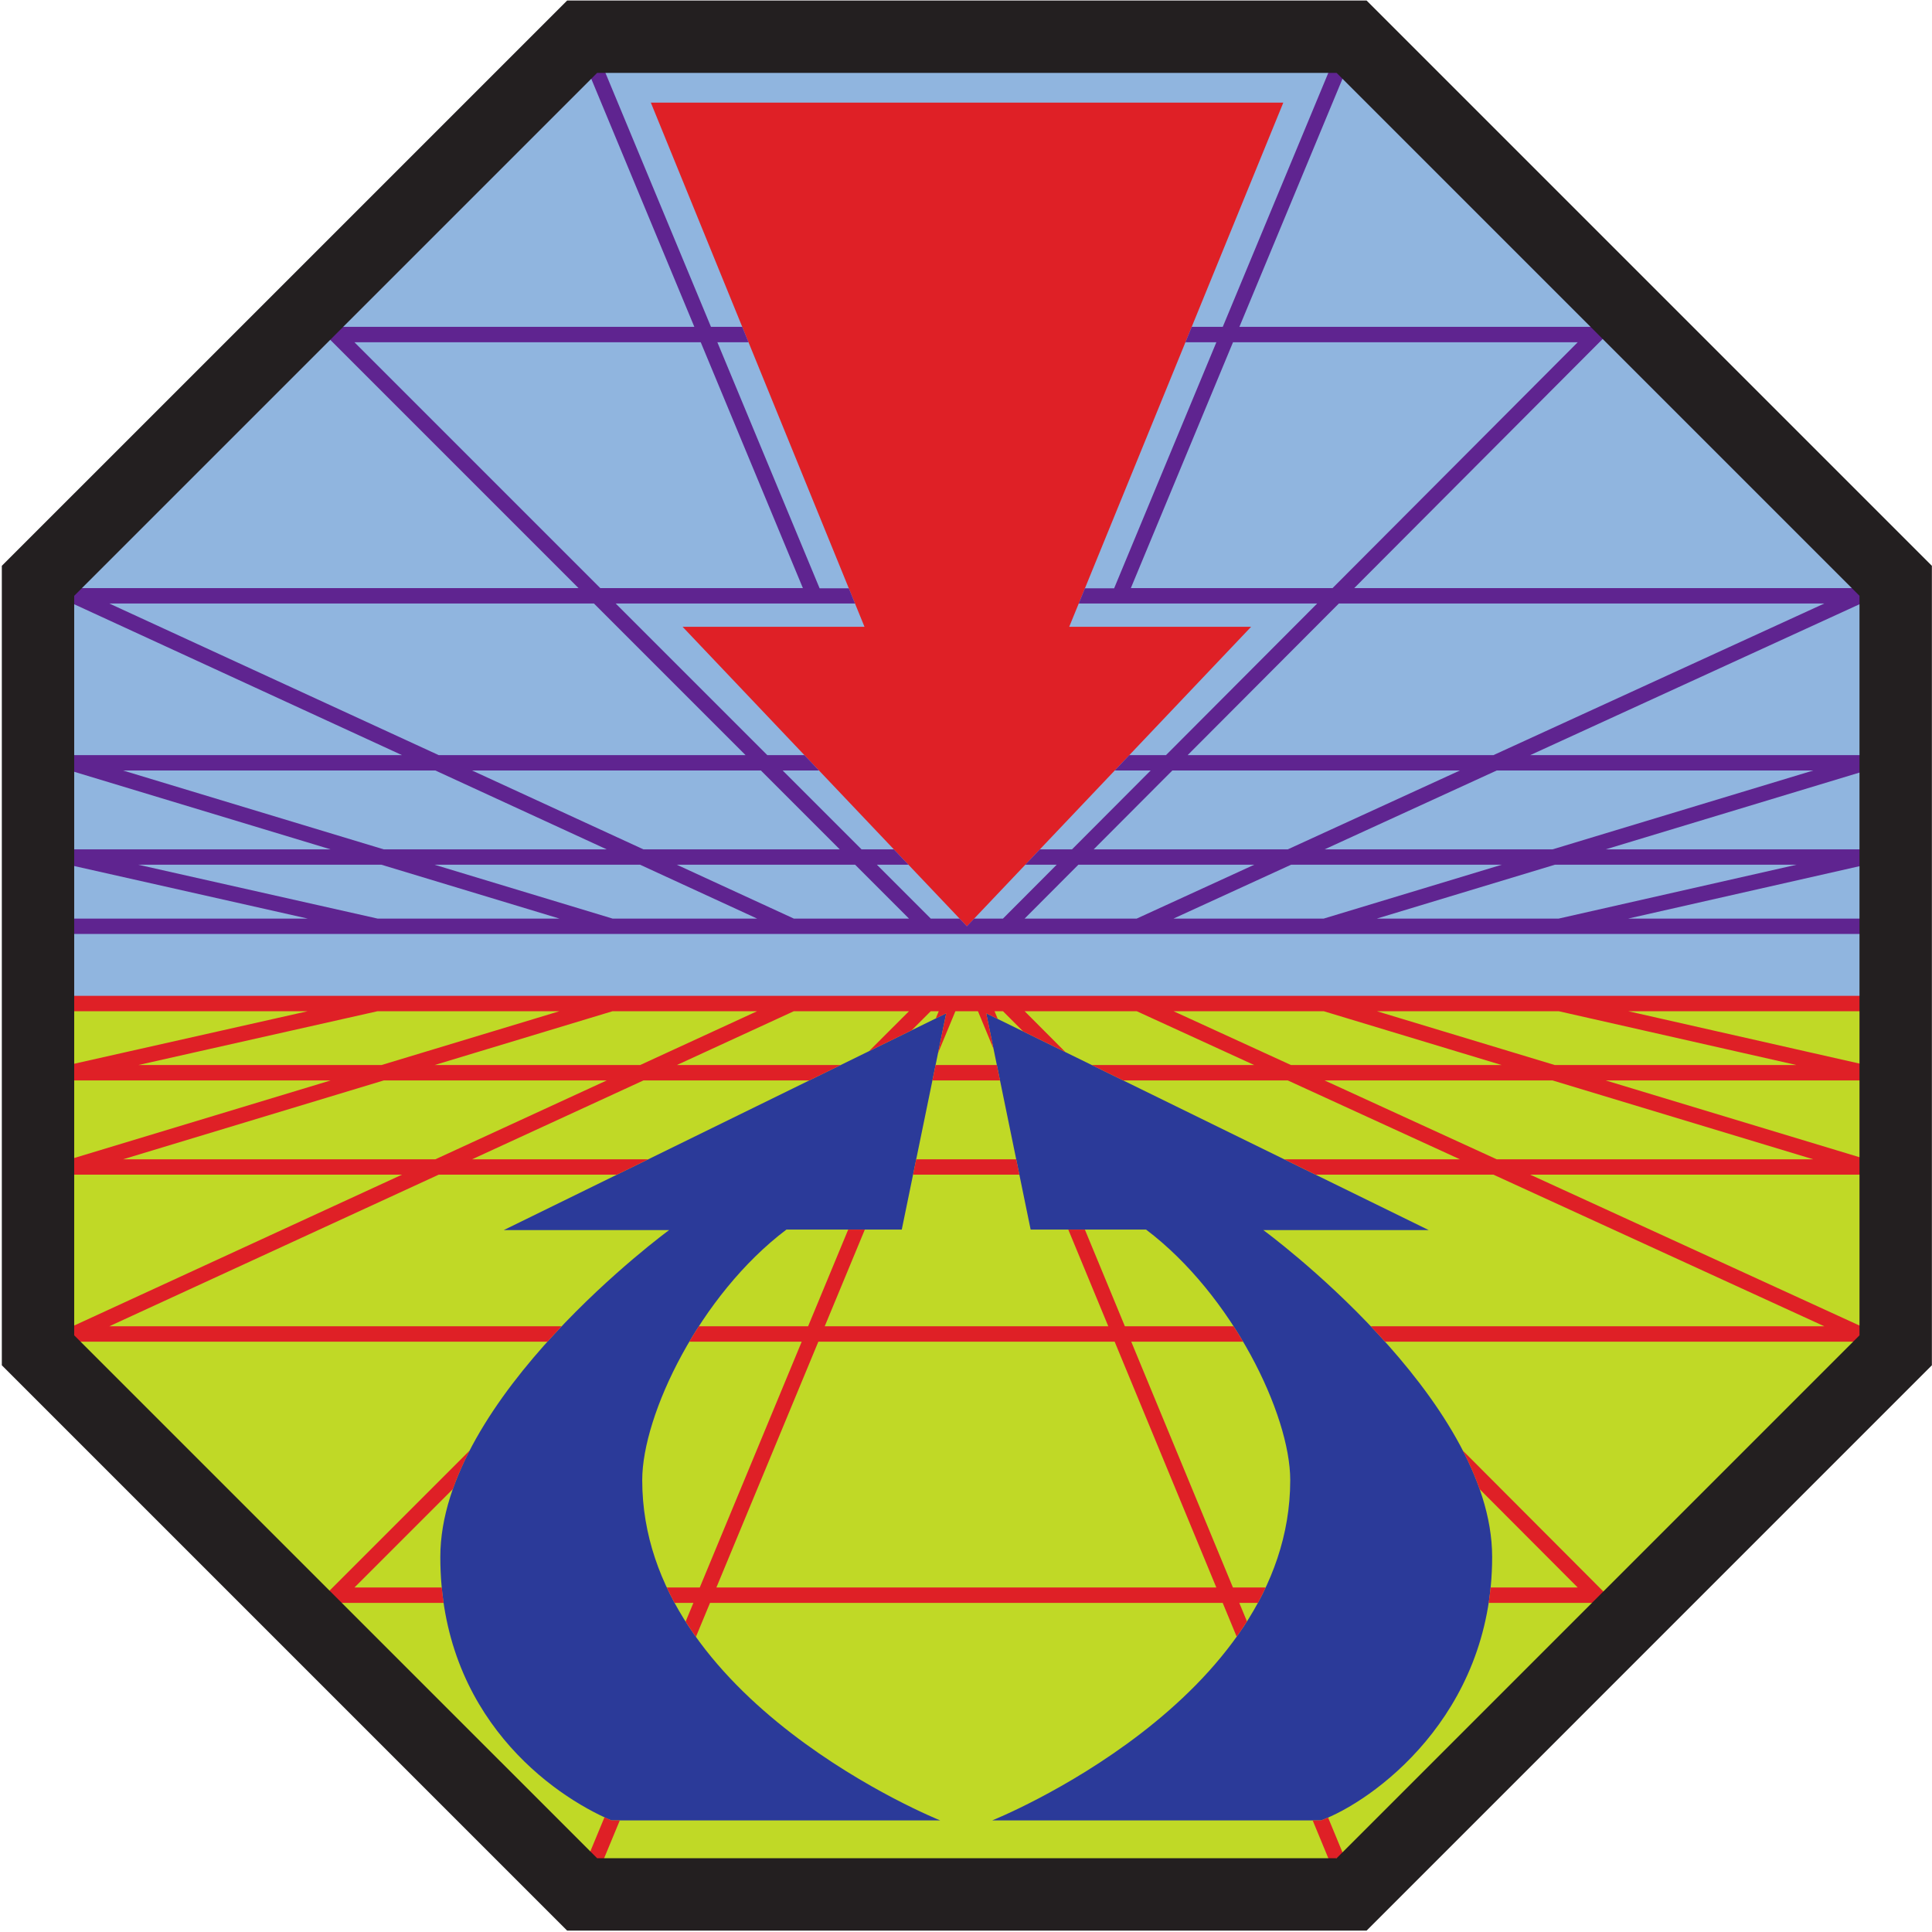
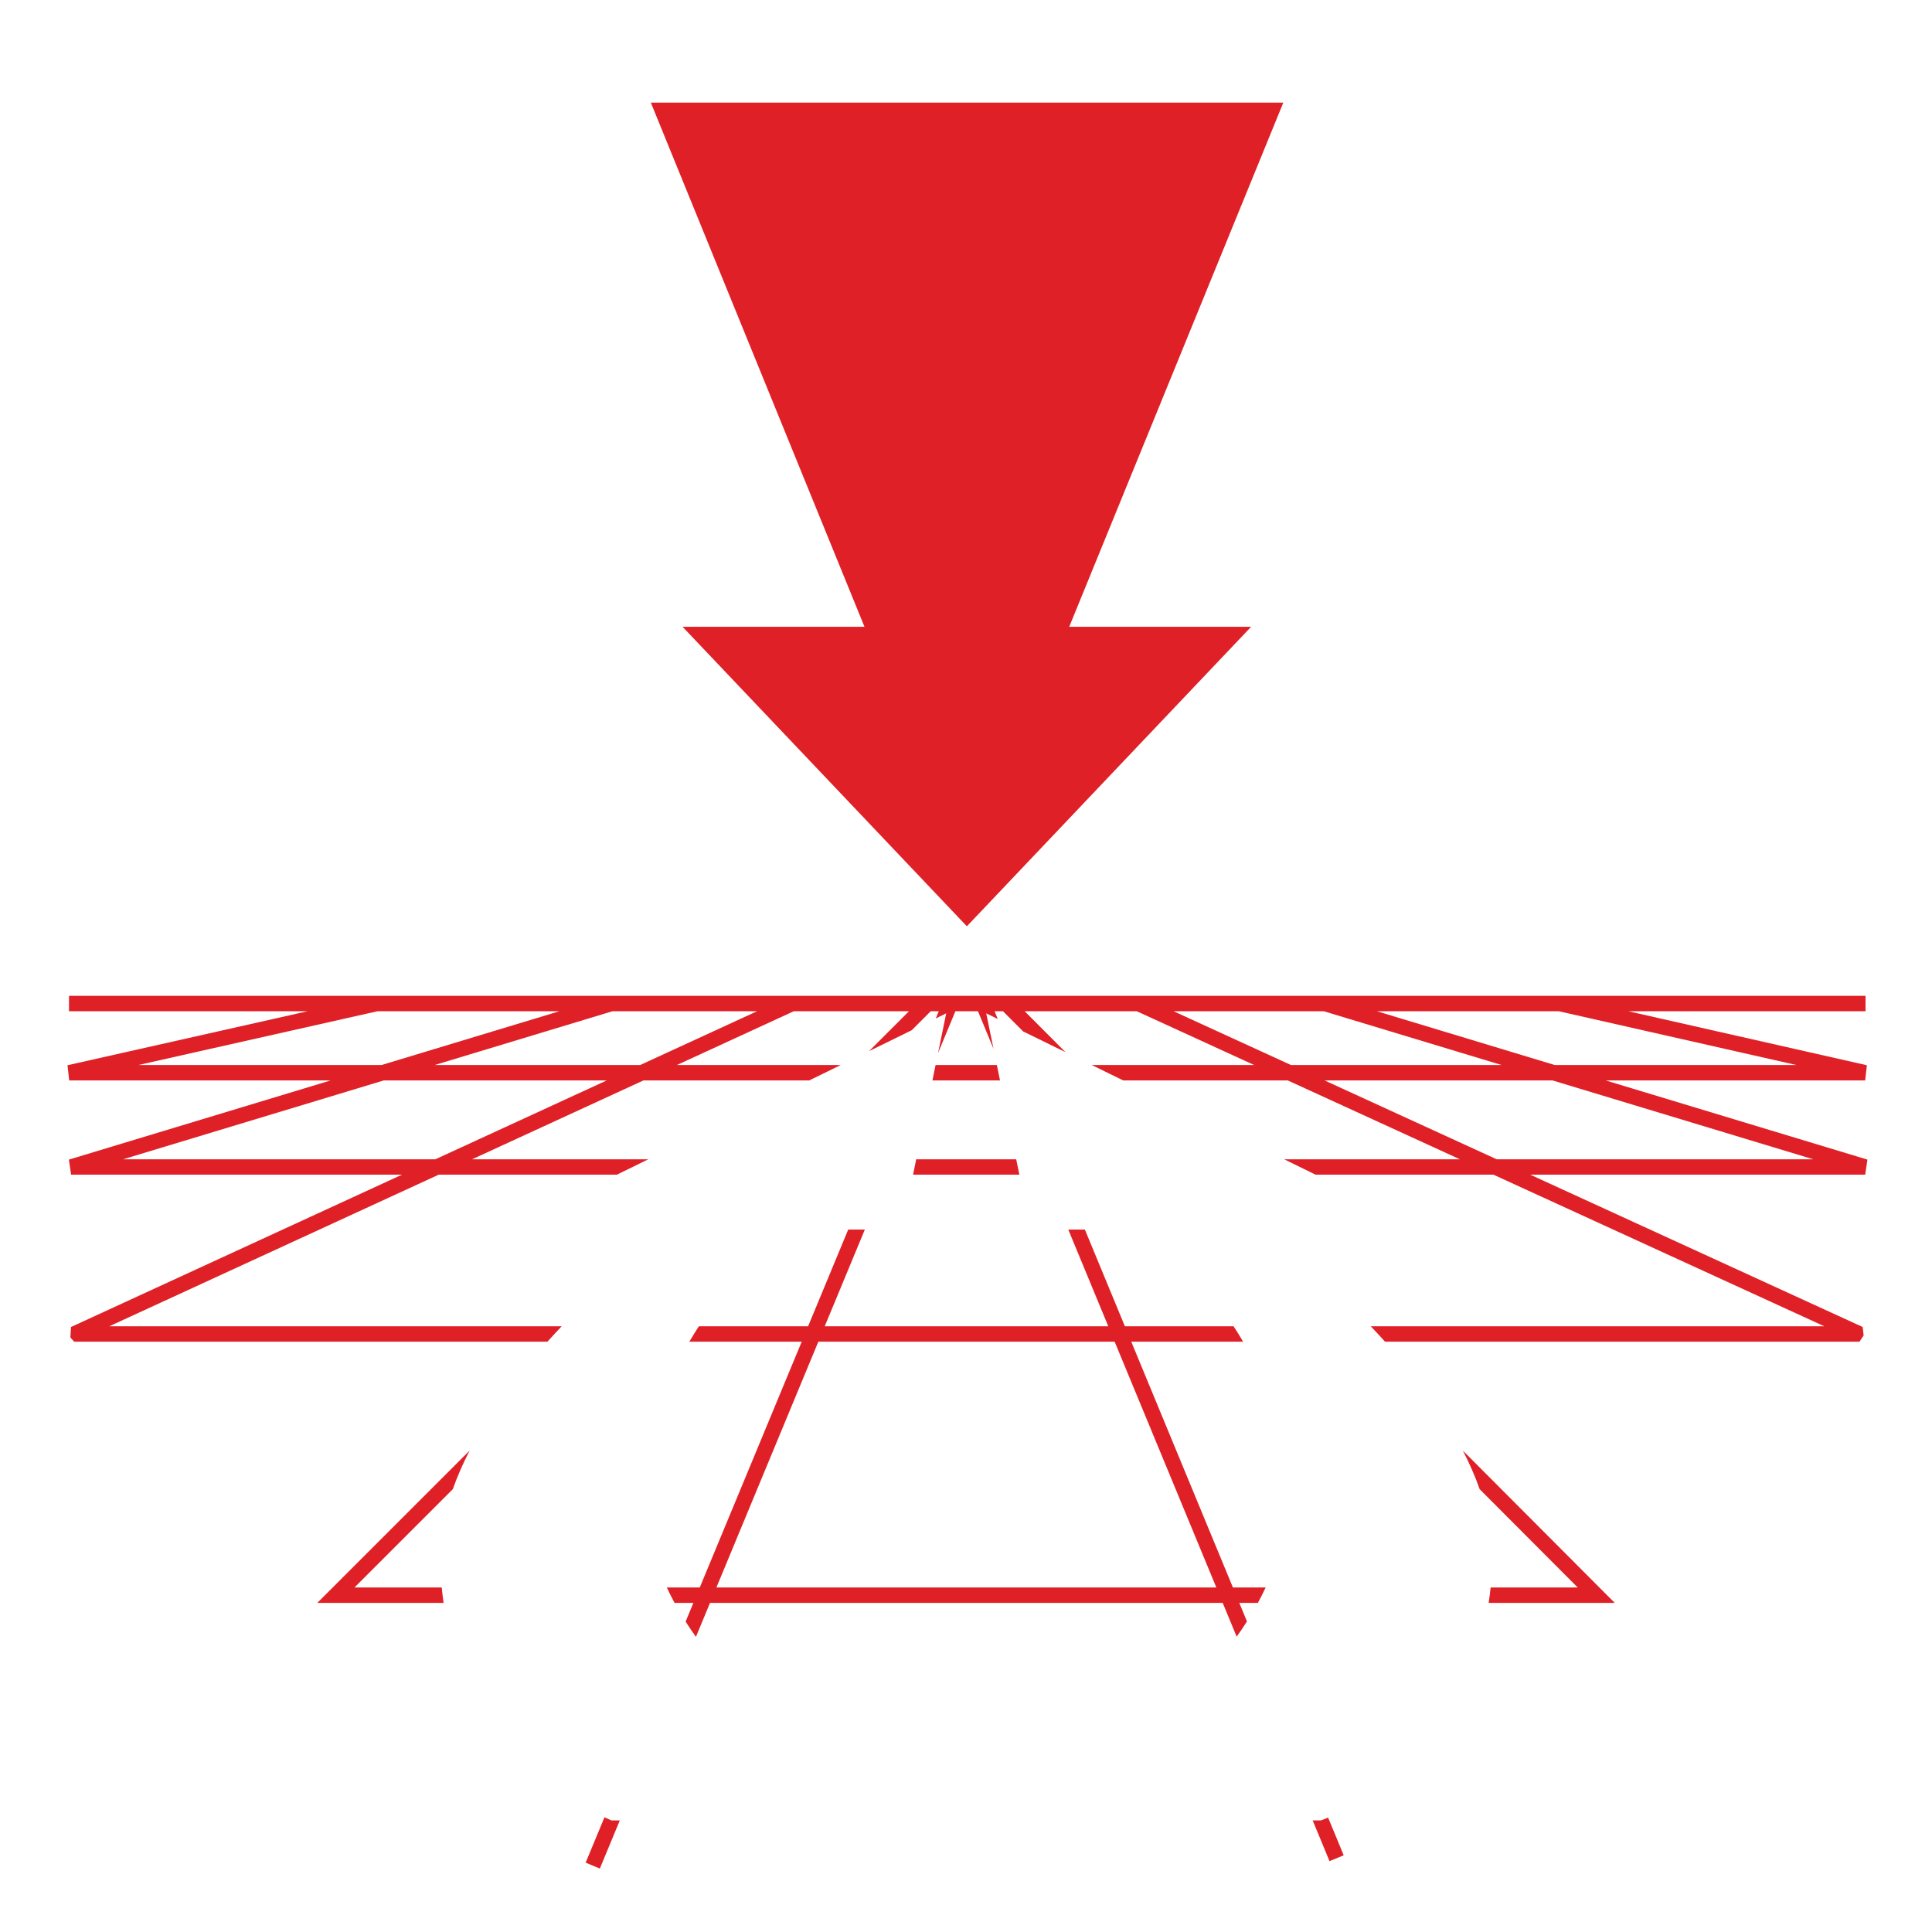
<svg xmlns="http://www.w3.org/2000/svg" width="681" height="681" viewBox="0 0 681 681" fill="none">
-   <path d="M16.931 353.604V205.807L206.432 16.043L476.377 12.707L666.951 205.361L668.295 353.604H16.931Z" fill="#90B5DF" />
-   <path d="M671.677 353.604H16.931V476.188L206.416 665.67H475.895L666.204 475.369L671.677 353.604Z" fill="#C0D926" />
-   <path d="M347.632 357.185L503.591 433.584H445.3C445.3 433.584 525.96 492.557 525.96 548.813C525.96 605.069 483.476 635.12 465.615 641.673H349.721C349.721 641.673 454.788 599.651 454.788 521.709C454.788 498.657 434.455 456.444 403.96 433.403H363.283L347.632 357.185ZM333.523 357.185L177.572 433.584H235.855C235.855 433.584 155.204 492.557 155.204 548.813C155.204 605.069 194.744 632.857 215.541 641.673H331.433C331.433 641.673 226.375 599.651 226.375 521.709C226.375 498.657 246.689 456.444 277.205 433.403H317.861L333.523 357.185Z" fill="#2B3A99" />
  <path d="M441 220.933H376.881L452.345 36.177H229.412L304.72 220.933H240.601L340.805 326.501L441 220.933ZM413.647 356.435L455.053 375.409H529.309L466.588 356.435H413.647ZM466.889 380.832L527.549 408.629H639.125L547.237 380.832H466.889ZM539.385 414.053L656.567 467.751L656.901 470.729L655.443 472.92H488.199C486.528 471.064 484.852 469.255 483.181 467.496H643.04L526.413 414.053H463.721L452.651 408.629H514.579L453.917 380.832H395.905L384.833 375.409H442.083L400.676 356.435H361.169L375.564 370.868L360.631 363.553L353.531 356.435H350.564L351.699 359.177L347.633 357.185L350.203 369.703L344.715 356.435H336.763L330.649 371.173L333.524 357.185L329.841 358.989L330.901 356.435H328.076L321.371 363.139L306.336 370.504L320.407 356.435H279.813L238.591 375.409H296.325L285.255 380.832H226.807L166.415 408.629H228.512L217.441 414.053H154.632L38.521 467.496H197.979C196.308 469.255 194.633 471.064 192.963 472.92H26.157L24.805 471.453L25.024 467.751L141.687 414.053H25.067L24.283 408.745L116.551 380.832H24.387L23.793 375.483L108.463 356.435H24.323V351.011H657.568V356.435H573.9L658.047 375.483L657.453 380.832H565.965L658.236 408.745L657.453 414.053H539.385ZM329.78 375.409H351.375L352.488 380.832H328.665L329.78 375.409ZM322.953 408.629H358.196L359.311 414.053H321.839L322.953 408.629ZM304.841 433.403L290.703 467.496H390.655L376.552 433.403H382.401L396.504 467.496H434.825C435.988 469.295 437.108 471.104 438.18 472.92H398.747L434.589 559.572H446.12C445.259 561.409 444.349 563.219 443.384 564.996H436.833L439.533 571.524C438.372 573.351 437.164 575.145 435.909 576.904L430.984 564.996H250.267L245.301 576.969C244.045 575.211 242.835 573.417 241.672 571.589L244.407 564.996H237.78C236.815 563.22 235.907 561.409 235.044 559.572H246.656L282.592 472.92H242.977C244.049 471.104 245.169 469.295 246.332 467.496H284.843L298.981 433.403H304.841ZM218.468 641.673L211.432 658.637L206.433 656.561L213.064 640.571C213.915 640.965 214.744 641.336 215.541 641.673H218.468ZM156.361 564.996H111.845L165.532 511.309C163.229 515.776 161.224 520.317 159.611 524.9L124.937 559.572H155.708C155.883 561.413 156.101 563.221 156.361 564.996ZM515.636 511.317L569.171 564.996H524.732C525.007 563.22 525.239 561.412 525.424 559.572H556.124L521.56 524.916C519.947 520.331 517.94 515.787 515.636 511.317ZM468.131 640.661L473.633 653.963L468.633 656.017L462.7 641.673H465.615C466.407 641.384 467.249 641.044 468.131 640.661ZM392.897 472.92H288.453L252.517 559.572H428.74L392.897 472.92ZM153.469 408.629L213.861 380.832H135.276L43.393 408.629H153.469ZM225.645 375.409L266.869 356.435H215.921L153.203 375.409H225.645ZM549.411 356.435H485.315L548.036 375.409H633.228L549.411 356.435ZM197.196 356.435H133.099L48.759 375.409H134.477L197.196 356.435Z" fill="#DF2026" />
-   <path d="M212.979 24.657L250.608 115.215H261.629L263.84 120.639H252.861L288.897 207.363H299.188L301.375 212.725H217.02L270.459 266.167H283.537L288.685 271.591H275.881L303.671 299.381H315.064L320.212 304.804H309.095L328.076 323.788H338.231L340.805 326.5L343.379 323.788H353.531L372.463 304.804H361.396L366.544 299.381H377.871L405.585 271.591H392.92L398.068 266.167H410.995L464.289 212.725H380.233L382.424 207.363H392.715L428.751 120.639H417.847L420.063 115.215H431.004L468.633 24.657L471.724 24.696L473.633 26.733L436.867 115.215H569.171L477.336 207.303H655.444L656.951 209.735L656.567 212.472L539.389 266.167H657.453L658.237 271.475L565.991 299.381H657.453L658.047 304.731L573.892 323.788H657.189V329.212H23.945V323.788H108.472L23.793 304.731L24.387 299.381H116.52L24.275 271.475L25.059 266.167H141.683L25.025 212.472L24.904 209.829L26.159 207.303H203.928L111.845 115.215H244.745L207.979 26.733L209.712 24.515L212.979 24.657ZM283.009 207.303L246.999 120.639H124.937L211.597 207.303H283.009ZM209.351 212.725H38.523L154.627 266.167H262.789L209.351 212.725ZM166.411 271.591L226.788 299.381H296.001L268.213 271.591H166.411ZM238.571 304.804L279.813 323.788H320.408L301.425 304.804H238.571ZM266.869 323.788L225.625 304.804H153.173L215.921 323.788H266.869ZM213.843 299.381L153.465 271.591H43.385L135.245 299.381H213.843ZM434.613 120.639L398.603 207.303H469.697L556.124 120.639H434.613ZM643.04 212.725H471.927L418.632 266.167H526.419L643.04 212.725ZM527.555 271.591L466.909 299.381H547.265L639.127 271.591H527.555ZM455.073 304.804L413.647 323.788H466.588L529.337 304.804H455.073ZM400.676 323.788L442.101 304.804H380.1L361.168 323.788H400.676ZM453.937 299.381L514.583 271.591H413.223L385.509 299.381H453.937ZM133.1 323.788H197.196L134.447 304.804H48.749L133.1 323.788ZM485.315 323.788H549.409L633.237 304.804H548.063L485.315 323.788Z" fill="#5F2490" />
-   <path d="M199.905 680.504L0.643 481.241V199.444L199.905 0.189H481.703L680.957 199.444V481.241L481.703 680.504H199.905ZM471.132 654.997L655.443 470.68V210.015L471.132 25.696H210.477L26.157 210.015V470.68L210.477 654.997H471.132Z" fill="#231F20" />
</svg>